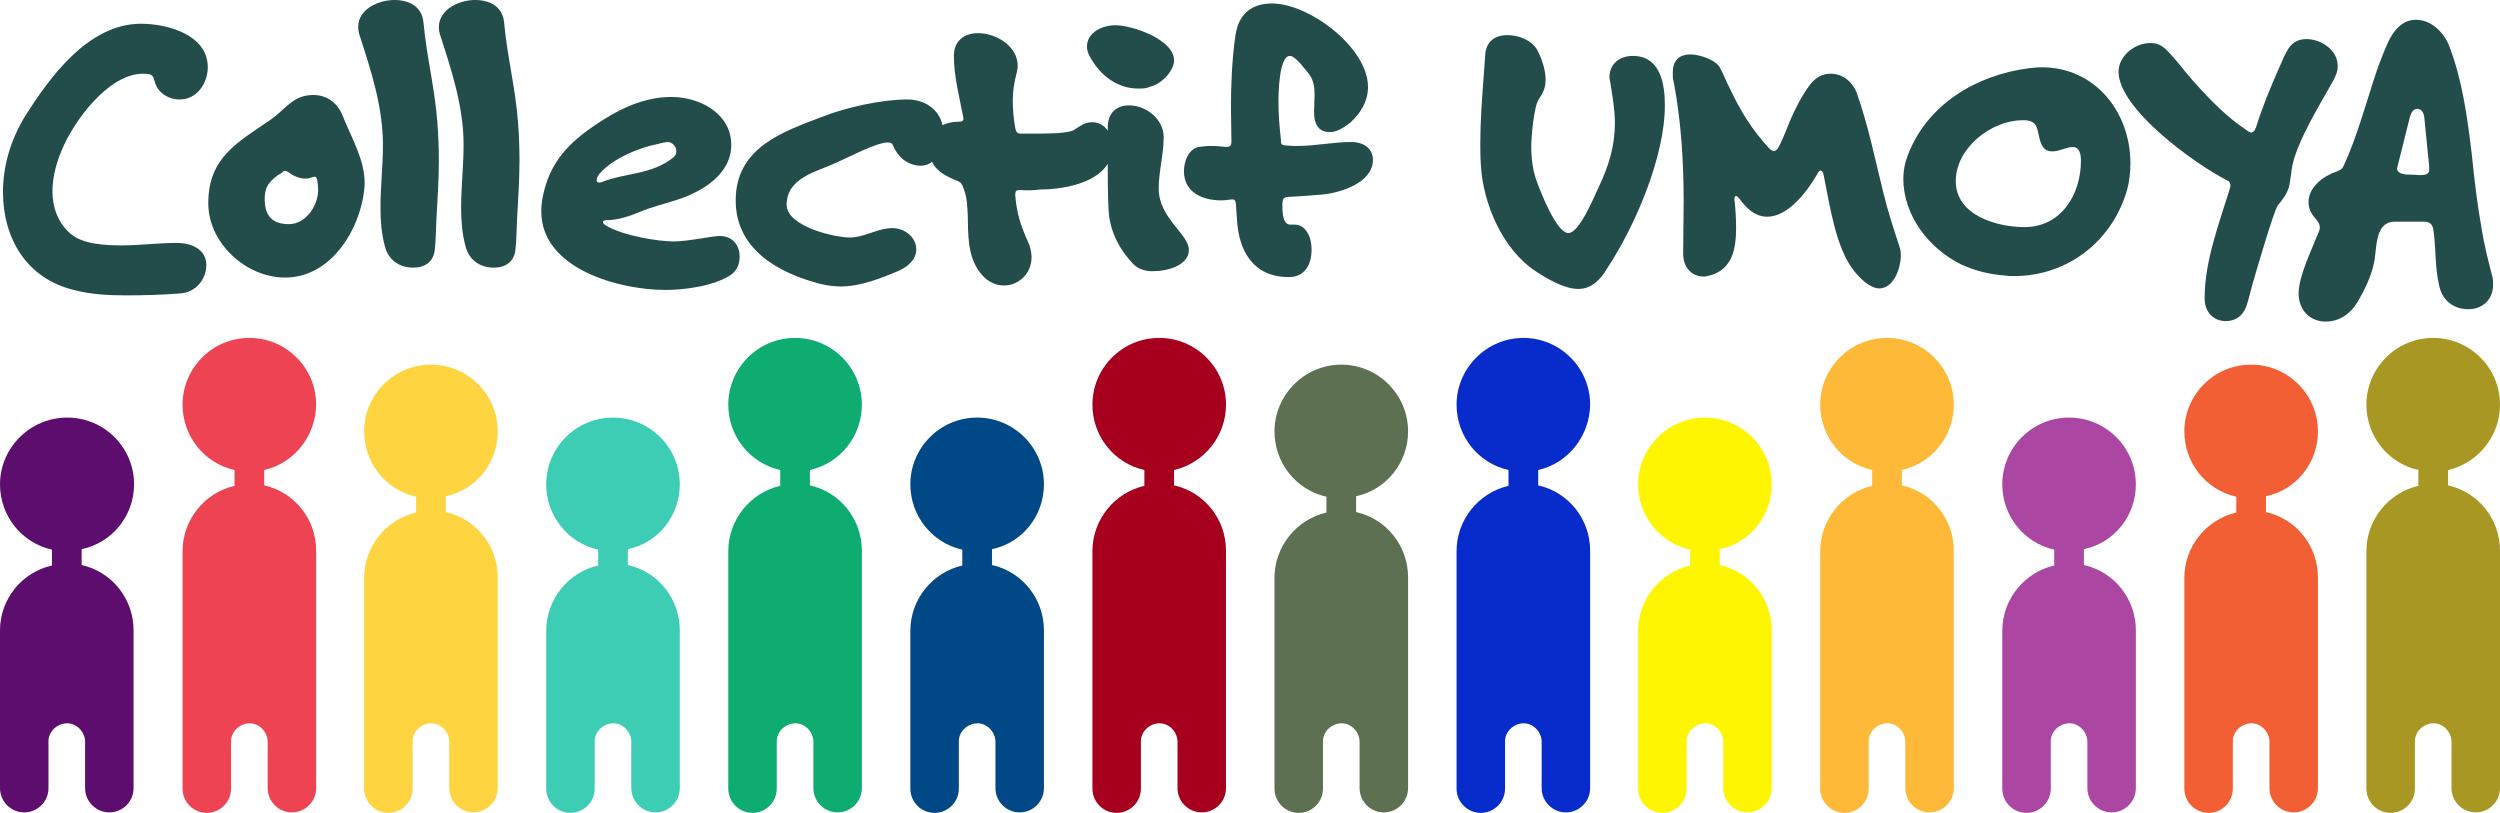
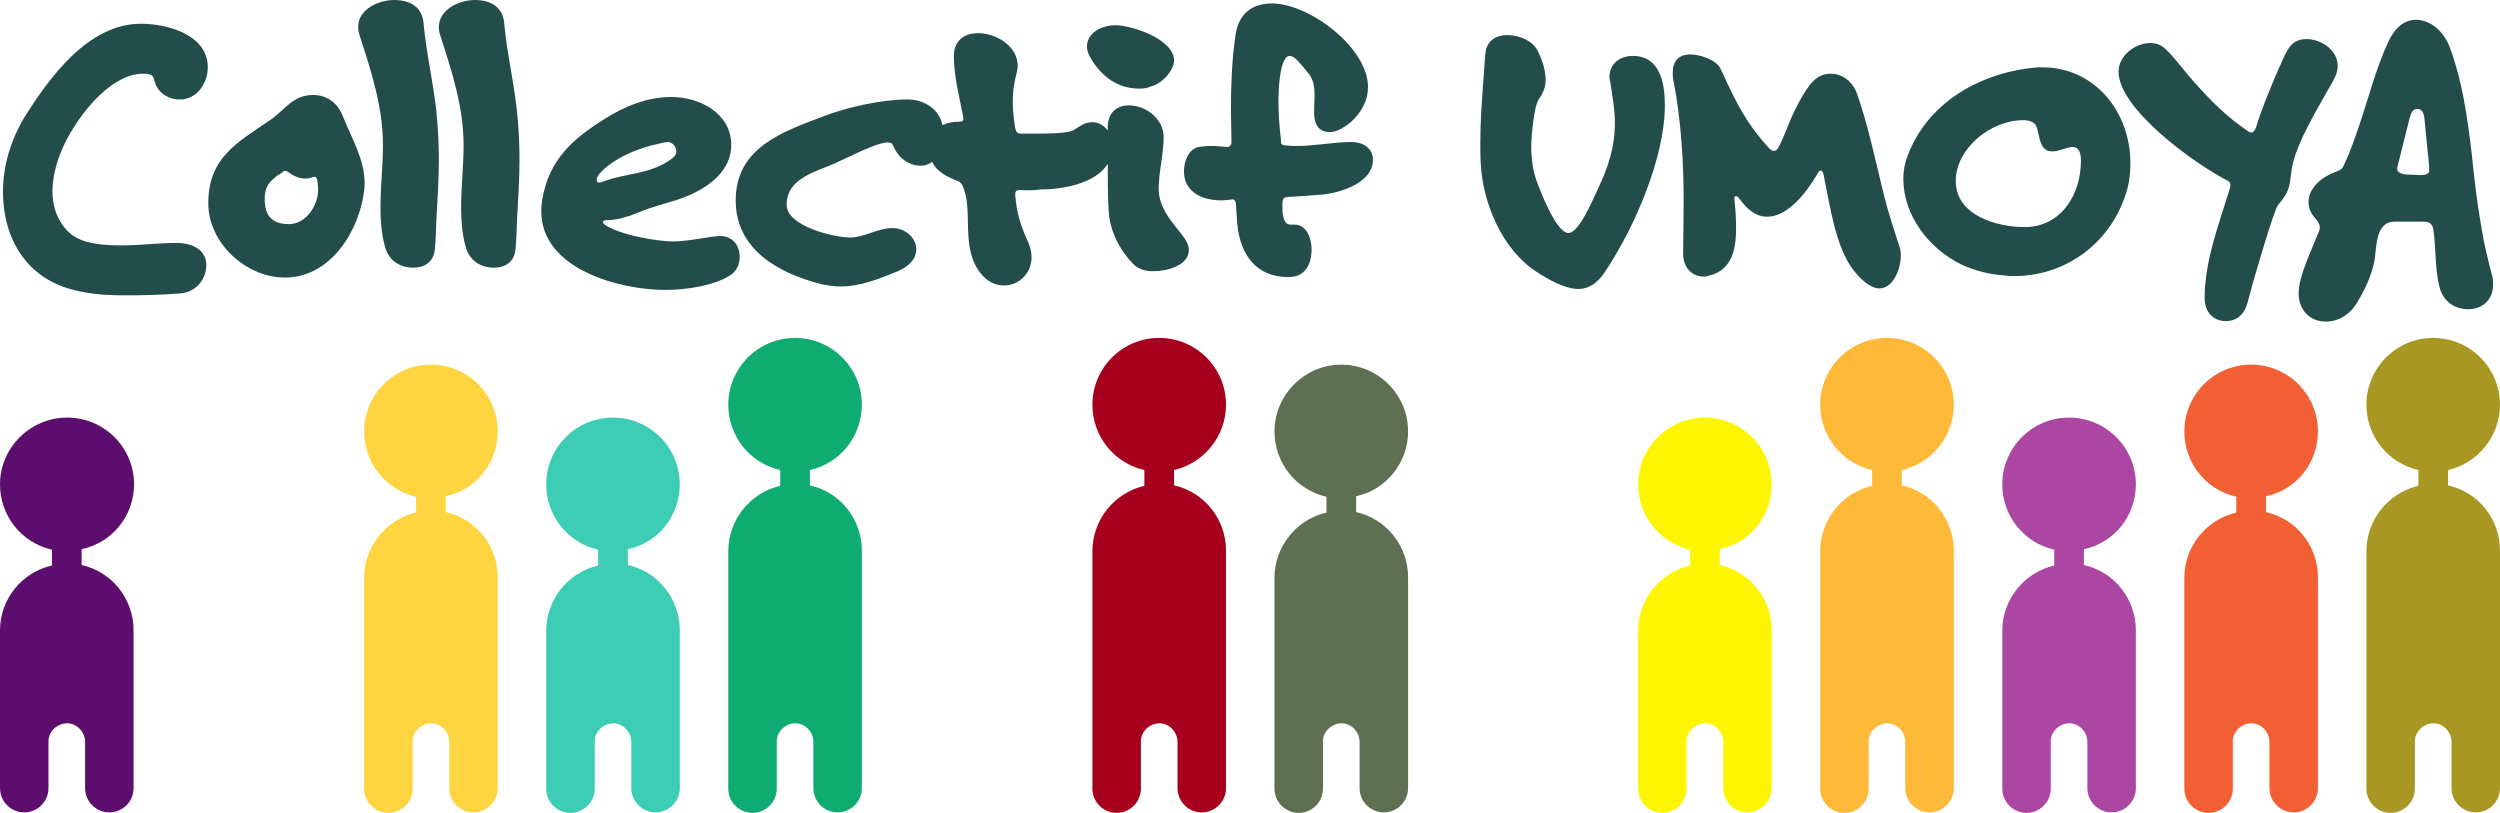
<svg xmlns="http://www.w3.org/2000/svg" version="1.1" id="LOGO" x="0px" y="0px" viewBox="0 0 505.3 164.3" style="enable-background:new 0 0 505.3 164.3;" xml:space="preserve">
  <style type="text/css"> .st0{fill:#234D4A;} .st1{fill:#5D0D6E;} .st2{fill:#ED4353;} .st3{fill:#FED440;} .st4{fill:#3CCDB4;} .st5{fill:#0FAC71;} .st6{fill:#014886;} .st7{fill:#A7001E;} .st8{fill:#5D7052;} .st9{fill:#082BCB;} .st10{fill:#FEF503;} .st11{fill:#FFB938;} .st12{fill:#AB47A3;} .st13{fill:#F35F34;} .st14{fill:#A89723;} </style>
  <g>
    <g>
      <path class="st0" d="M28.9,14.9c2.2,0,2,0.5,2.5,2c0.7,2,2.9,3.3,5,3.2c3.4,0,5.6-3.3,5.6-6.5c0-6.6-8.2-8.8-13.5-8.8 C17.9,4.8,10.1,15.5,5,23.6c-2.8,4.6-4.4,9.9-4.4,15.2c0,9.4,4.8,17.5,14.3,19.8c3.4,0.9,6.9,1.1,10.5,1.1c3.6,0,7.5-0.1,11.1-0.4 c3-0.2,5.2-2.8,5.2-5.7c0-3.3-3.1-4.5-6-4.5c-3.8,0-7.4,0.5-11.1,0.5c-3.2,0-7.9-0.2-10.4-2.4c-2.5-2.2-3.6-5.3-3.6-8.5 c0-2.9,0.8-5.8,1.9-8.4C14.9,24.5,21.9,14.9,28.9,14.9z" />
      <path class="st0" d="M63.3,19.2c-4.1,0-5.6,2.9-8.6,5c-6.7,4.6-12.6,7.6-12.6,16.9c0,8,7.6,15,15.5,15c8.5,0,14.1-8,15.7-15.7 c0.2-1.1,0.4-2.2,0.4-3.4c0-4.8-2.7-9.2-4.4-13.5C68.3,20.9,66.2,19.2,63.3,19.2z M58.4,45.3c-3.5,0-4.9-1.8-4.9-5.1 c0-2.4,0.8-3.4,2.8-4.9c0.2,0,0.5-0.3,0.8-0.5c0.3-0.4,0.8-0.3,1.2,0c0.6,0.5,2,1.3,3.4,1.3c0.5,0,1-0.1,1.5-0.3 c0.6-0.2,0.7,0,0.9,0.4c0.1,0.7,0.2,1.4,0.2,2.2C64.3,41.6,61.8,45.3,58.4,45.3z" />
      <path class="st0" d="M85.6,4.6C85.3,1.3,82.7,0,79.7,0c-3.1,0-7.3,1.8-7.3,5.4c0,0.6,0.1,1.2,0.3,1.8c2.3,7.1,4.7,14.4,4.7,22.1 c0,4.2-0.5,8.4-0.5,12.7c0,2.5,0.2,5.3,0.9,7.8c0.7,2.8,3,4.3,5.7,4.3c2.4,0,4.2-1.2,4.4-3.8c0.2-1.9,0.2-3.8,0.3-5.8 c0.2-4,0.5-8,0.5-12c0-2.6-0.1-5.2-0.3-7.8C87.9,17.9,86.2,11.3,85.6,4.6z" />
      <path class="st0" d="M101.9,4.6C101.6,1.3,99,0,96,0c-3.1,0-7.2,1.8-7.3,5.4c0,0.6,0.1,1.2,0.3,1.8c2.3,7.1,4.7,14.4,4.7,22.1 c0,4.2-0.5,8.4-0.5,12.7c0,2.5,0.2,5.3,0.9,7.8c0.7,2.8,3,4.3,5.7,4.3c2.4,0,4.2-1.2,4.4-3.8c0.2-1.9,0.2-3.8,0.3-5.8 c0.2-4,0.5-8,0.5-12c0-2.6-0.1-5.2-0.3-7.8C104.2,17.9,102.5,11.3,101.9,4.6z" />
      <path class="st0" d="M145.5,47.7c-1.7,0-6.3,1.1-9.4,1.1c-2.9,0-10.1-1.1-13.6-3.2c-1-0.6-0.7-1.1,0.1-1.1c2.3,0,4.6-0.8,6.8-1.7 c2.4-1,4.9-1.6,7.4-2.4c5-1.6,11-5.1,11-11.1c0-6.4-6.4-9.7-12.1-9.7c-4.9,0-9.5,1.9-13.6,4.5c-6.5,4.1-11.1,8.2-12.5,16.2 c-0.1,0.8-0.2,1.5-0.2,2.4c0,11.7,15.8,15.9,25.1,15.9c4,0,9.9-0.8,13.3-3.1c1.2-0.9,1.7-2.2,1.7-3.6 C149.5,49.5,148,47.7,145.5,47.7z M120.6,36.4c0-0.5,0.3-0.9,0.5-1.2c2.6-3.1,8.1-5.4,11.9-6.1c0.6-0.2,1.3-0.3,1.9-0.4 c1,0,1.8,0.9,1.8,1.9c0,0.5-0.2,0.9-0.7,1.3c-4.3,3.4-9.4,3-14.1,4.8c-0.2,0.1-0.5,0.2-0.7,0.2C120.8,36.9,120.6,36.8,120.6,36.4z " />
      <path class="st0" d="M230.1,17.9c0.8,0,1.6,0,2.4-0.4c2.1-0.4,4.8-3.1,4.8-5.3c0-4.2-8.4-7.1-11.9-7.1c-2.5,0-5.7,1.4-5.7,4.3 c0,1,0.4,1.8,0.9,2.6C222.7,15.5,226,17.9,230.1,17.9z" />
      <path class="st0" d="M235.2,27.7c0-3.6-3.5-6.4-7-6.4c-2.7,0-4.3,1.7-4.3,4.4v0.7c-0.7-1-1.8-1.7-3.1-1.7c-1.6,0-2.5,0.8-3.8,1.6 c-1.2,0.7-5.6,0.7-7.1,0.7h-3.6c-0.7,0-0.9-0.3-1.1-1.1c-0.3-1.8-0.5-3.7-0.5-5.6s0.3-3.7,0.8-5.6c0.1-0.5,0.2-0.9,0.2-1.4 c0-4-4.4-6.6-8-6.6c-2.9,0-4.9,1.6-4.9,4.6c0,4.2,1.1,8.2,1.9,12.4c0.1,0.7-0.1,0.9-0.9,0.9c-1.2,0-2.3,0.2-3.3,0.7 c-0.7-3.3-3.7-5.2-7.1-5.2c-5.2,0-12.4,1.6-17.2,3.5c-7.9,3-17.5,6.2-17.5,16.9c0,9.9,8.6,14.7,17.2,16.9c1.3,0.3,2.7,0.5,4,0.5 c4,0,8-1.6,11.6-3.1c1.8-0.8,3.7-2.2,3.7-4.4c0-2.5-2.4-4.3-4.8-4.3c-3,0-5.7,1.9-8.6,1.9c-3.3,0-12.8-2.3-12.8-6.6 c0-5.5,6.1-6.7,10-8.5c2.3-1,8.1-4.1,10.4-4.1c0.6,0,0.9,0.1,1.1,0.6c0.9,2.2,2.8,4,5.5,4.1c1,0,1.8-0.3,2.4-0.8 c0.9,2,3,3,5.2,3.9c0.9,0.3,1.1,1.3,1.4,2.2c0.5,1.5,0.5,3,0.6,4.5c0.1,4.1-0.1,8.4,2.5,11.8c1.2,1.6,2.9,2.6,4.8,2.6 c3.1,0,5.6-2.5,5.6-5.7c0-1.1-0.3-2.2-0.7-3.1c-1.6-3.5-2.3-5.9-2.6-9.5c0-0.8,0.2-1,1-1c1.3,0.1,2.6,0.1,4-0.1 c4.3,0,11.2-1.1,13.7-5.2c0,3.2,0,6.5,0.2,9.8c0.3,3.9,2.2,7.6,4.9,10.4c1.1,1.2,2.8,1.6,4.3,1.5c2.5,0,7-1.1,7-4.3 s-6.1-6.4-6.1-12.4C234.2,34.7,235.2,31.2,235.2,27.7z" />
      <path class="st0" d="M273.2,28.7c-3.7,0-7.3,0.8-11,0.8c-0.8,0-1.4,0-2.3-0.1c-1-0.1-1-0.3-1-1.2c-0.3-2.5-0.5-5.2-0.5-7.8 c0-1.3,0.1-9.1,2.3-9.1c1.2,0,3.1,2.8,3.9,3.7c0.9,1.2,1.1,2.6,1.1,4.1c0,1.2-0.1,2.4-0.1,3.6c0,2.1,0.7,4,3.2,4 c1.5,0,2.9-1,4.1-1.9c2.1-1.9,3.6-4.3,3.6-7.2c0-8-11.9-16.9-19.4-16.9c-4.2,0-6.8,2.2-7.4,6.5c-0.7,4.9-0.9,9.9-0.9,14.8 c0,2.2,0.1,4.4,0.1,6.6c0,0.9-0.4,1.1-1,1.1c-1-0.1-2.1-0.2-3.2-0.2c-0.8,0-1.6,0.1-2.4,0.2c-2.1,0.4-3,3-3,4.9 c0,4.3,3.8,5.9,7.5,5.9c0.7,0,1.4-0.1,2.2-0.2c0.3,0,0.7,0,0.8,0.9l0.2,2.9c0.3,6.5,3.2,11.9,10.5,11.9c3.3,0,4.6-2.6,4.6-5.6 c0-2.2-1-5.1-3.6-5h-0.7c-1.6,0-1.6-2.7-1.6-3.9c0-1.4,0.2-1.6,1.2-1.7c2.3-0.1,4.7-0.3,7.1-0.5c3.6-0.4,10-2.4,10-7 C277.5,29.9,275.4,28.7,273.2,28.7z" />
      <path class="st0" d="M330,11.3c-2.5,0-4.7,1.5-4.7,4.3c0,0.3,0.1,0.7,0.2,1.2c0.4,2.7,0.9,5.3,0.9,8c0,4.9-1.3,8.9-3.4,13.3 c-0.9,1.9-3.8,9-6,9c-2.4,0-5.6-8.3-6.3-10.2c-0.9-2.3-1.2-4.8-1.2-7.4c0-1.7,0.5-7.9,1.5-9.4c0.9-1.3,1.4-2.4,1.4-4 c0-2-0.8-4.3-1.7-6c-1.1-2-3.8-3-6-3c-2.6,0-4.3,1.3-4.5,3.9l-0.4,5.5c-0.3,4.1-0.6,8.2-0.6,12.3c0,1.5,0,2.9,0.1,4.4 c0.4,7.9,4.4,17.3,11.2,21.7c2.3,1.5,5.7,3.5,8.5,3.5c2.7,0,4.5-1.9,5.8-4.1c5.7-8.6,11.7-22.6,11.7-33 C336.5,16.9,335.6,11.3,330,11.3z" />
      <path class="st0" d="M380.6,38.7c-1.6-6.5-3-13.3-5.2-19.6c-0.8-2.4-2.8-4.2-5.4-4.2c-1.8,0-3.2,0.9-4.3,2.4 c-1.6,2.2-2.8,4.6-3.9,7.1c-0.3,0.7-1.4,3.7-2.3,5.3c-0.4,0.8-1,1.2-1.9,0.3c-3.5-3.8-5.8-7.5-8-12.2c-0.7-1.3-1.2-2.7-1.9-4 c-0.8-1.7-4.2-2.8-6-2.8c-2.4,0-3.6,1.3-3.6,3.7c0,0.6,0,1.3,0.2,1.9c1.5,8,2,16,2,24.2c0,3.5-0.1,7-0.1,10.5 c0,2.5,1.5,4.6,4.2,4.6c0.4,0,0.8-0.1,1.1-0.2c4.7-1.2,5.4-5.5,5.4-9.7c0-1.7-0.1-3.5-0.3-5.3c-0.2-1.4,0.4-1.3,1-0.5 c1.4,1.9,3.1,3.6,5.6,3.6c4.1,0,7.9-4.8,10.1-8.6c0.5-1.1,1.1-0.9,1.3,0.2c1.3,6.3,2.4,14.6,6.1,19.3c1.2,1.5,3.1,3.5,5.1,3.6 c3,0,4.4-4.2,4.4-6.7c0-0.6-0.1-1.3-0.3-1.8C382.7,46.1,381.5,42.5,380.6,38.7z" />
      <path class="st0" d="M412.7,13.6c-0.9,0-1.8,0.1-2.7,0.2c-10.6,1.4-20.5,7.3-24.4,17.6c-0.6,1.5-0.9,3.1-0.9,4.7 c0,7.5,5.2,14.2,11.8,17.4c2.9,1.3,5.8,2,8.9,2.2c0.5,0.1,1.2,0.1,1.7,0.1c10.8,0,20-7.1,22.9-17.7c0.4-1.6,0.6-3.3,0.6-5.1 C430.6,22.7,423.5,13.6,412.7,13.6z M409.2,45.9c-5.5,0-13.9-2.3-13.9-9.3c0-6.7,7.2-12.3,13.5-12.3h0.5c2.5,0.2,2.4,1.5,2.9,3.6 c0.4,1.5,0.9,2.7,2.6,2.7c1.4,0,2.7-0.8,4.1-0.9c1.5,0,1.7,1.6,1.7,2.8C420.6,39.3,416.6,45.9,409.2,45.9z" />
      <path class="st0" d="M472.5,13.3c0-3.2-3.4-5.4-6.3-5.4c-1.9,0-3.1,0.8-4,2.5c-0.6,1-1,2.2-1.5,3.2c-1.8,4.1-3.5,8.2-4.7,12.1 c-0.3,0.8-0.7,1.4-1.5,0.9c-4.4-2.9-7.6-6.2-11.1-10.1c-1.8-2-3.5-4.4-5.4-6.3c-1-1-1.9-1.5-3.4-1.5c-3.1,0-6.4,2.6-6.4,5.8 c0,7.4,15,18.4,22,22c0.7,0.3,0.7,1,0.5,1.6c-2.2,7.2-5.1,14.6-5.1,22.2c0,2.6,1.6,4.6,4.3,4.6c2,0,3.4-1.1,4.1-2.9 c0.5-1.4,0.8-2.9,1.2-4.3c0.6-2.1,4.4-15.2,5.2-16.2c2.5-3,2.3-3.7,2.8-7.3c0.8-5.3,5.8-13.2,8.4-17.9 C472.1,15.3,472.5,14.5,472.5,13.3z" />
      <path class="st0" d="M503.7,55.7c-0.8-3.1-1.6-6.2-2.1-9.4c-0.9-5-1.5-10.1-2-15.1c-0.9-7.5-1.9-15-4.6-22 c-1.1-2.7-3.6-5.2-6.7-5.2c-2.7,0-4.5,2.1-5.6,4.5c-2.4,5.2-3.8,10.7-5.6,16.1c-1,3-2,5.9-3.4,8.9c-0.3,0.7-0.6,0.8-1.5,1.2 c-2.7,0.9-5.6,3.2-5.6,6.1c0,1.6,0.7,2.6,1.6,3.6c0.6,0.8,0.9,1.4,0.5,2.4c-1.5,3.8-4.1,9-4.1,12.5c0,3.3,2.2,5.7,5.5,5.7 c2.7,0,5-1.6,6.3-3.8c1.5-2.5,2.8-5.2,3.4-7.9c0.7-2.9,0-8.5,4.3-8.5h5.9c1,0,1.6,0.5,1.8,1.4c0.6,3.8,0.3,7.7,1.2,11.5 c0.6,2.9,2.8,4.8,5.9,4.8c2.8,0,5-1.9,5-4.9C503.9,56.9,503.9,56.3,503.7,55.7z M489.2,35.4c-0.5,0-1-0.1-2-0.1 c-1.1,0-2.7-0.1-2.7-1.3l2.6-10.4c0.2-0.7,0.6-1.6,1.5-1.6c0.9,0,1.3,0.9,1.4,1.7l0.7,7.1c0.1,1.2,0.3,2.4,0.3,3.6 C491,35.2,490.1,35.4,489.2,35.4z" />
    </g>
    <g>
      <path id="Tracé_3_00000121243215585685689710000017543470354080968629_" class="st1" d="M27.1,97.9c0-7.5-6.1-13.5-13.5-13.5 C6.1,84.4,0,90.5,0,97.9c0,6.3,4.3,11.8,10.5,13.2v3.2C4.3,115.7,0,121.2,0,127.4v31.9c0,2.7,2.2,4.9,4.9,4.9s4.9-2.2,4.9-4.9l0,0 V150c-0.1-2,1.6-3.7,3.6-3.8s3.7,1.6,3.8,3.6c0,0.1,0,0.1,0,0.2v9.3c0,2.7,2.2,4.9,4.9,4.9s4.9-2.2,4.9-4.9v-31.9 c0-6.3-4.3-11.8-10.5-13.2V111C22.7,109.7,27.1,104.2,27.1,97.9" />
-       <path id="Tracé_3_00000005970667817222494190000008873512118279958939_" class="st2" d="M63.9,81.8c0-7.5-6.1-13.5-13.5-13.5 c-7.5,0-13.5,6.1-13.5,13.5c0,6.3,4.3,11.8,10.5,13.2v3.2c-6.1,1.4-10.5,6.9-10.5,13.2v48c0,2.7,2.2,4.9,4.9,4.9s4.9-2.2,4.9-4.9 l0,0V150c-0.1-2,1.6-3.7,3.6-3.8s3.7,1.6,3.8,3.6c0,0.1,0,0.1,0,0.2v9.3c0,2.7,2.2,4.9,4.9,4.9s4.9-2.2,4.9-4.9v-48 c0-6.3-4.3-11.8-10.5-13.2V95C59.5,93.6,63.8,88.1,63.9,81.8" />
      <path id="Tracé_3_00000046323070990425104120000014670073311094969992_" class="st3" d="M100.6,87.2c0-7.5-6.1-13.5-13.5-13.5 c-7.5,0-13.5,6.1-13.5,13.5c0,6.3,4.3,11.8,10.5,13.2v3.2c-6.1,1.4-10.5,6.9-10.5,13.2v42.6c0,2.7,2.2,4.9,4.9,4.9 c2.7,0,4.9-2.2,4.9-4.9l0,0V150c-0.1-2,1.6-3.7,3.6-3.8s3.7,1.6,3.8,3.6c0,0.1,0,0.1,0,0.2v9.3c0,2.7,2.2,4.9,4.9,4.9 c2.7,0,4.9-2.2,4.9-4.9v-42.6c0-6.3-4.3-11.8-10.5-13.2v-3.2C96.3,99,100.6,93.5,100.6,87.2" />
      <path id="Tracé_3_00000009579816368186210460000007778740025656146102_" class="st4" d="M137.4,97.9c0-7.5-6.1-13.5-13.5-13.5 c-7.5,0-13.5,6.1-13.5,13.5c0,6.3,4.3,11.8,10.5,13.2v3.2c-6.1,1.4-10.5,6.9-10.5,13.2v31.9c0,2.7,2.2,4.9,4.9,4.9 c2.7,0,4.9-2.2,4.9-4.9l0,0V150c-0.1-2,1.6-3.7,3.6-3.8s3.7,1.6,3.8,3.6c0,0.1,0,0.1,0,0.2v9.3c0,2.7,2.2,4.9,4.9,4.9 s4.9-2.2,4.9-4.9v-31.9c0-6.3-4.3-11.8-10.5-13.2V111C133.1,109.7,137.4,104.2,137.4,97.9" />
      <path id="Tracé_3_00000113355086444880876880000000893238109268156062_" class="st5" d="M174.2,81.8c0-7.5-6.1-13.5-13.5-13.5 c-7.5,0-13.5,6.1-13.5,13.5c0,6.3,4.3,11.8,10.5,13.2v3.2c-6.1,1.4-10.5,6.9-10.5,13.2v48c0,2.7,2.2,4.9,4.9,4.9s4.9-2.2,4.9-4.9 l0,0V150c-0.1-2,1.6-3.7,3.6-3.8s3.7,1.6,3.8,3.6c0,0.1,0,0.1,0,0.2v9.3c0,2.7,2.2,4.9,4.9,4.9s4.9-2.2,4.9-4.9v-48 c0-6.3-4.3-11.8-10.5-13.2V95C169.9,93.6,174.2,88.1,174.2,81.8" />
-       <path id="Tracé_3_00000049202916012153934730000014414449867961808820_" class="st6" d="M211,97.9c0-7.5-6.1-13.5-13.5-13.5 c-7.5,0-13.5,6.1-13.5,13.5c0,6.3,4.3,11.8,10.5,13.2v3.2c-6.1,1.4-10.5,6.9-10.5,13.2v31.9c0,2.7,2.2,4.9,4.9,4.9 s4.9-2.2,4.9-4.9l0,0V150c-0.1-2,1.6-3.7,3.6-3.8s3.7,1.6,3.8,3.6c0,0.1,0,0.1,0,0.2v9.3c0,2.7,2.2,4.9,4.9,4.9s4.9-2.2,4.9-4.9 v-31.9c0-6.3-4.3-11.8-10.5-13.2V111C206.7,109.7,211,104.2,211,97.9" />
      <path id="Tracé_3_00000109006065438173570940000018093974938715075980_" class="st7" d="M247.8,81.8c0-7.5-6.1-13.5-13.5-13.5 c-7.5,0-13.5,6.1-13.5,13.5c0,6.3,4.3,11.8,10.5,13.2v3.2c-6.1,1.4-10.5,6.9-10.5,13.2v48c0,2.7,2.2,4.9,4.9,4.9s4.9-2.2,4.9-4.9 l0,0V150c-0.1-2,1.6-3.7,3.6-3.8s3.7,1.6,3.8,3.6c0,0.1,0,0.1,0,0.2v9.3c0,2.7,2.2,4.9,4.9,4.9s4.9-2.2,4.9-4.9v-48 c0-6.3-4.3-11.8-10.5-13.2V95C243.4,93.6,247.8,88.1,247.8,81.8" />
      <path id="Tracé_3_00000037659131254270137600000007141197723844160420_" class="st8" d="M284.6,87.2c0-7.5-6.1-13.5-13.5-13.5 s-13.5,6.1-13.5,13.5c0,6.3,4.3,11.8,10.5,13.2v3.2c-6.1,1.4-10.5,6.9-10.5,13.2v42.6c0,2.7,2.2,4.9,4.9,4.9 c2.7,0,4.9-2.2,4.9-4.9l0,0V150c-0.1-2,1.6-3.7,3.6-3.8s3.7,1.6,3.8,3.6c0,0.1,0,0.1,0,0.2v9.3c0,2.7,2.2,4.9,4.9,4.9 c2.7,0,4.9-2.2,4.9-4.9v-42.6c0-6.3-4.3-11.8-10.5-13.2v-3.2C280.2,99,284.6,93.5,284.6,87.2" />
-       <path id="Tracé_3_00000010296919529739397260000007842216538734684561_" class="st9" d="M321.4,81.8c0-7.5-6.1-13.5-13.5-13.5 s-13.5,6.1-13.5,13.5c0,6.3,4.3,11.8,10.5,13.2v3.2c-6.1,1.4-10.5,6.9-10.5,13.2v48c0,2.7,2.2,4.9,4.9,4.9c2.7,0,4.9-2.2,4.9-4.9 l0,0V150c-0.1-2,1.6-3.7,3.6-3.8s3.7,1.6,3.8,3.6c0,0.1,0,0.1,0,0.2v9.3c0,2.7,2.2,4.9,4.9,4.9c2.7,0,4.9-2.2,4.9-4.9v-48 c0-6.3-4.3-11.8-10.5-13.2V95C317,93.6,321.3,88.1,321.4,81.8" />
      <path id="Tracé_3_00000033338983044212435470000017288453008705851292_" class="st10" d="M358.1,97.9c0-7.5-6.1-13.5-13.5-13.5 s-13.5,6.1-13.5,13.5c0,6.3,4.3,11.8,10.5,13.2v3.2c-6.1,1.4-10.5,6.9-10.5,13.2v31.9c0,2.7,2.2,4.9,4.9,4.9 c2.7,0,4.9-2.2,4.9-4.9l0,0V150c-0.1-2,1.6-3.7,3.6-3.8s3.7,1.6,3.8,3.6c0,0.1,0,0.1,0,0.2v9.3c0,2.7,2.2,4.9,4.9,4.9 c2.7,0,4.9-2.2,4.9-4.9v-31.9c0-6.3-4.3-11.8-10.5-13.2V111C353.8,109.7,358.1,104.2,358.1,97.9" />
      <path id="Tracé_3_00000128444793103869689310000013918599472117884813_" class="st11" d="M394.9,81.8c0-7.5-6.1-13.5-13.5-13.5 c-7.5,0-13.5,6.1-13.5,13.5c0,6.3,4.3,11.8,10.5,13.2v3.2c-6.1,1.4-10.5,6.9-10.5,13.2v48c0,2.7,2.2,4.9,4.9,4.9 c2.7,0,4.9-2.2,4.9-4.9l0,0V150c-0.1-2,1.6-3.7,3.6-3.8s3.7,1.6,3.8,3.6c0,0.1,0,0.1,0,0.2v9.3c0,2.7,2.2,4.9,4.9,4.9 c2.7,0,4.9-2.2,4.9-4.9v-48c0-6.3-4.3-11.8-10.5-13.2V95C390.6,93.6,394.9,88.1,394.9,81.8" />
      <path id="Tracé_3_00000121992663598084221350000016547448906937597330_" class="st12" d="M431.7,97.9c0-7.5-6.1-13.5-13.5-13.5 c-7.5,0-13.5,6.1-13.5,13.5c0,6.3,4.3,11.8,10.5,13.2v3.2c-6.1,1.4-10.5,6.9-10.5,13.2v31.9c0,2.7,2.2,4.9,4.9,4.9 c2.7,0,4.9-2.2,4.9-4.9l0,0V150c-0.1-2,1.6-3.7,3.6-3.8s3.7,1.6,3.8,3.6c0,0.1,0,0.1,0,0.2v9.3c0,2.7,2.2,4.9,4.9,4.9 c2.7,0,4.9-2.2,4.9-4.9v-31.9c0-6.3-4.3-11.8-10.5-13.2V111C427.4,109.7,431.7,104.2,431.7,97.9" />
      <path id="Tracé_3_00000107547343733319403760000006062523937072377788_" class="st13" d="M468.5,87.2c0-7.5-6.1-13.5-13.5-13.5 c-7.5,0-13.5,6.1-13.5,13.5c0,6.3,4.3,11.8,10.5,13.2v3.2c-6.1,1.4-10.5,6.9-10.5,13.2v42.6c0,2.7,2.2,4.9,4.9,4.9 c2.7,0,4.9-2.2,4.9-4.9l0,0V150c-0.1-2,1.6-3.7,3.6-3.8s3.7,1.6,3.8,3.6c0,0.1,0,0.1,0,0.2v9.3c0,2.7,2.2,4.9,4.9,4.9 c2.7,0,4.9-2.2,4.9-4.9v-42.6c0-6.3-4.3-11.8-10.5-13.2v-3.2C464.2,99,468.5,93.5,468.5,87.2" />
      <path id="Tracé_3_00000106144130103338890430000012887485910281648799_" class="st14" d="M505.3,81.8c0-7.5-6.1-13.5-13.5-13.5 c-7.5,0-13.5,6.1-13.5,13.5c0,6.3,4.3,11.8,10.5,13.2v3.2c-6.1,1.4-10.5,6.9-10.5,13.2v48c0,2.7,2.2,4.9,4.9,4.9s4.9-2.2,4.9-4.9 l0,0V150c-0.1-2,1.6-3.7,3.6-3.8s3.7,1.6,3.8,3.6c0,0.1,0,0.1,0,0.2v9.3c0,2.7,2.2,4.9,4.9,4.9c2.7,0,4.9-2.2,4.9-4.9v-48 c0-6.3-4.3-11.8-10.5-13.2V95C500.9,93.6,505.3,88.1,505.3,81.8" />
    </g>
  </g>
</svg>